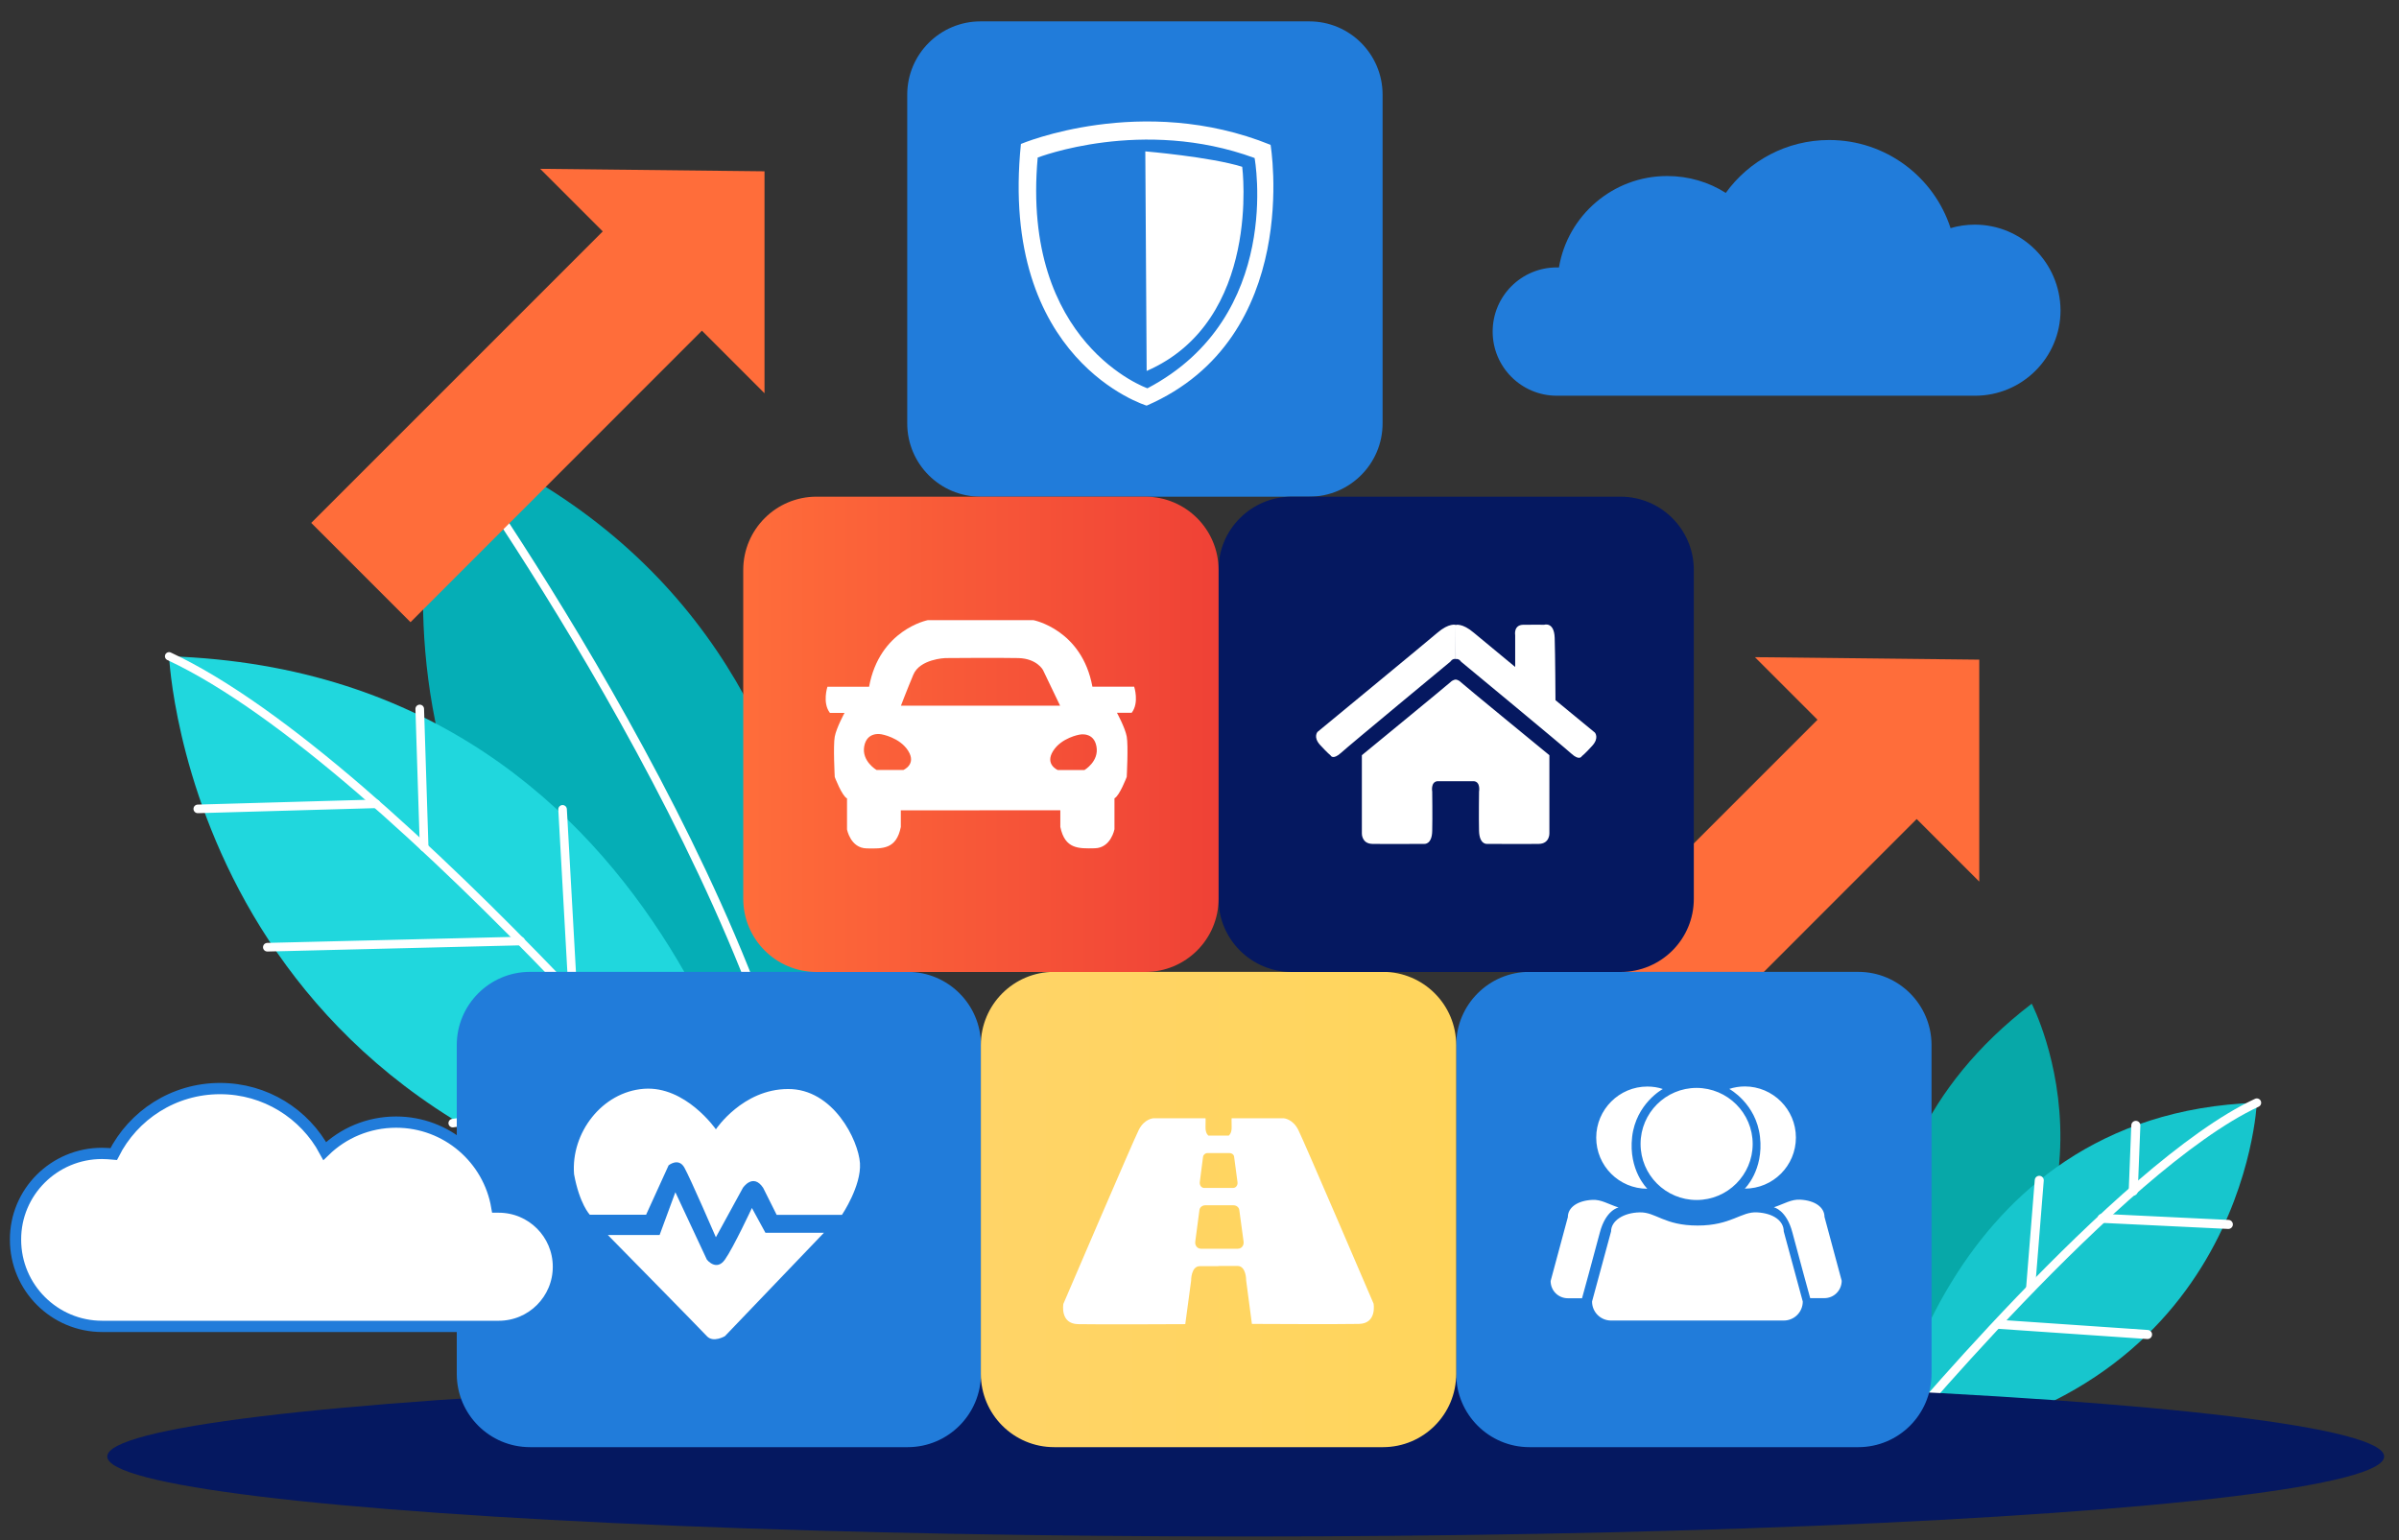
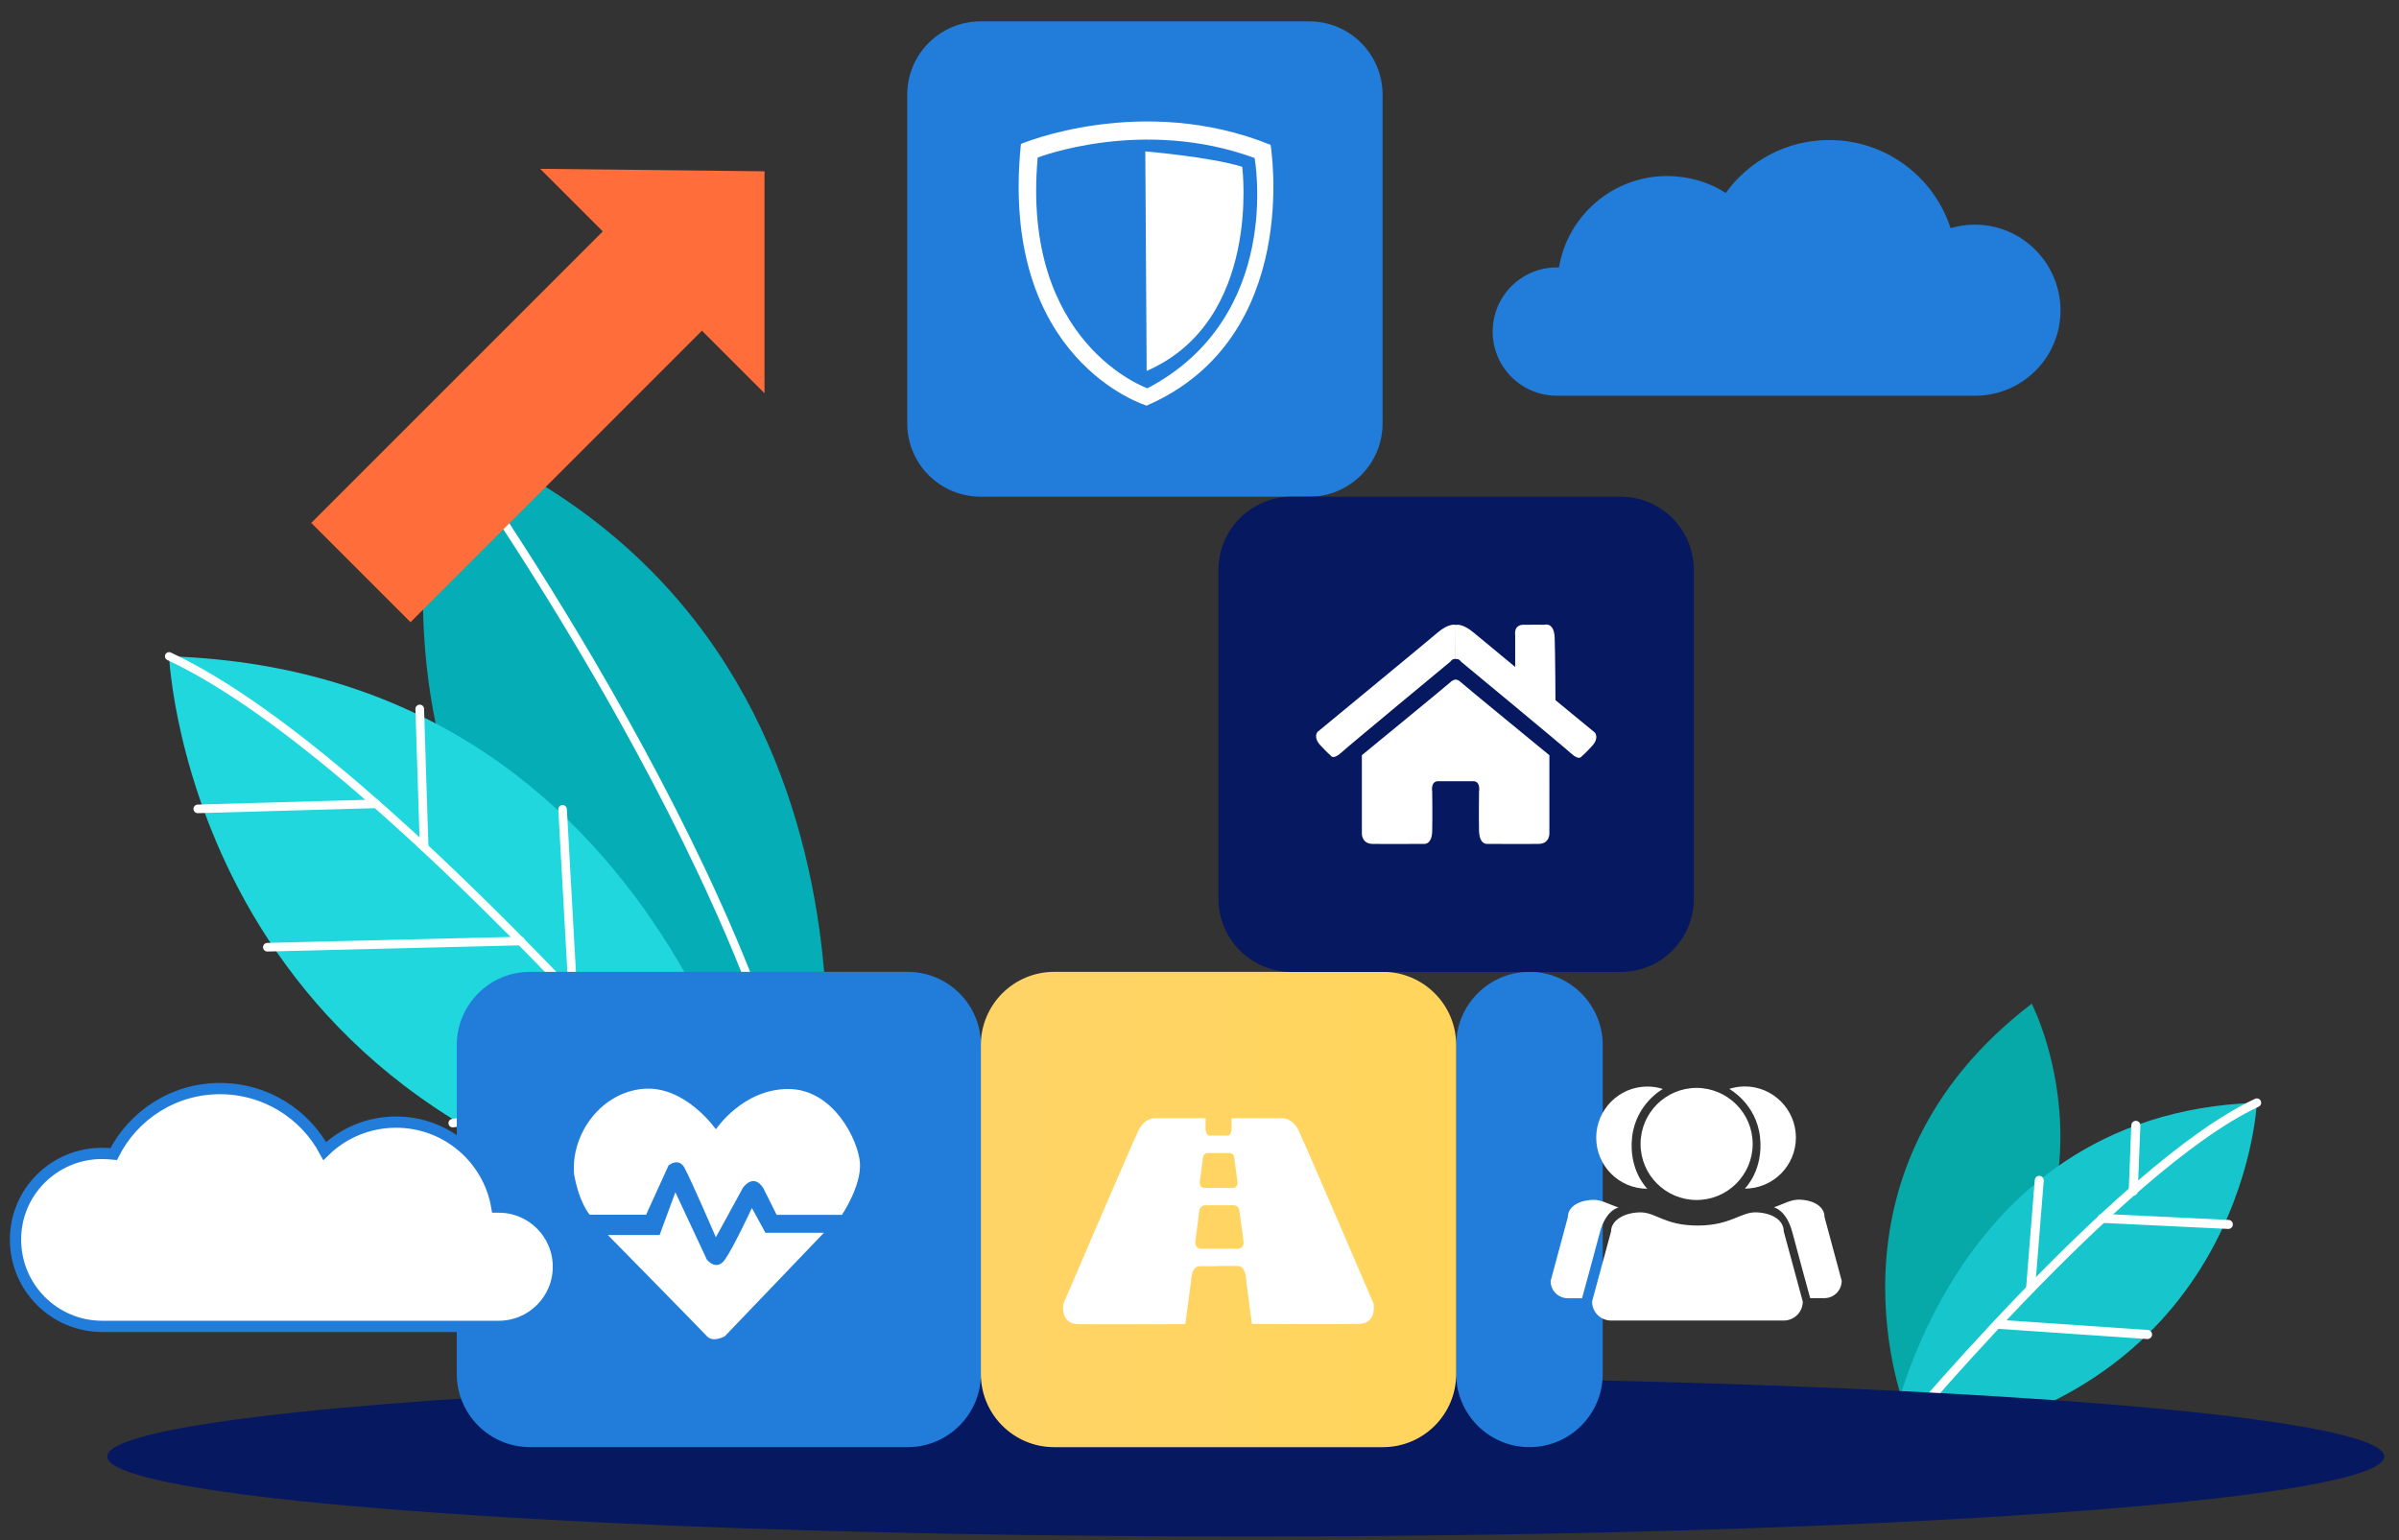
<svg xmlns="http://www.w3.org/2000/svg" viewBox="0 0 2131.3 1368.6">
  <rect x="0" y="0" width="2131.3" height="1368.6" fill="#333333" stroke="none" />
  <linearGradient id="a" gradientTransform="matrix(1 0 0 -1 0 1233.443)" gradientUnits="userSpaceOnUse" x1="871.393" x2="1293.72" y1="158.802" y2="158.802">
    <stop offset="0" stop-color="#ffd467" />
    <stop offset="1" stop-color="#ffd55c" />
  </linearGradient>
  <linearGradient id="b" gradientTransform="matrix(1 0 0 -1 0 1233.443)" gradientUnits="userSpaceOnUse" x1="660.23" x2="1082.557" y1="580.998" y2="580.998">
    <stop offset="0" stop-color="#ff6d3a" />
    <stop offset="1" stop-color="#ef4136" />
  </linearGradient>
  <path d="m1693.6 1254.2s-86.4-211.1 111.4-362.4c0 0 105 202-111.4 362.4z" fill="#07a8a8" />
  <path d="m1676.4 1286.8s47.3-297.8 328.6-307c0 0-11.2 269.8-328.6 307z" fill="#17c6cd" />
  <path d="m1676.4 1286.8s206.1-249.9 328.6-307" style="fill:none;stroke:#fff;stroke-width:7.712;stroke-linecap:round;stroke-linejoin:round;stroke-miterlimit:10" />
  <path d="m1895.2 1058.3 2.3-58.4" style="fill:none;stroke:#fff;stroke-width:8.056;stroke-linecap:round;stroke-linejoin:round;stroke-miterlimit:10" />
  <path d="m1804 1144.6 7.7-95.9" style="fill:none;stroke:#fff;stroke-width:8.004;stroke-linecap:round;stroke-linejoin:round;stroke-miterlimit:10" />
  <path d="m1867.5 1082.5 112.2 5.4" style="fill:none;stroke:#fff;stroke-width:8.019;stroke-linecap:round;stroke-linejoin:round;stroke-miterlimit:10" />
  <path d="m1775 1176.6 132.9 9.1" style="fill:none;stroke:#fff;stroke-width:8.055;stroke-linecap:round;stroke-linejoin:round;stroke-miterlimit:10" />
  <path d="m725.3 1050.4S823.9 563 394.7 386.7c.1-.1-138.1 423.2 330.6 663.7z" fill="#05aeb6" />
  <path d="m394.8 386.6s279.3 385.9 324.6 670.6" style="fill:none;stroke:#fff;stroke-width:7.337;stroke-linecap:round;stroke-linejoin:round;stroke-miterlimit:10" />
  <path d="m692 1089.3s-78-491.1-541.8-506.2c.1.0 18.6 444.7 541.8 506.2z" fill="#20d7dd" />
  <g fill="none" stroke="#fff" stroke-linecap="round" stroke-linejoin="round" stroke-miterlimit="10">
    <path d="m692 1089.3s-339.7-412-541.8-506.2" stroke-width="7.337" />
    <path d="m376.8 752.6-3.9-122.7" stroke-width="7.664" />
    <path d="m509 884-9.2-164.9" stroke-width="7.614" />
    <path d="m334.1 714.2-158.4 4.5" stroke-width="7.629" />
    <path d="m462.5 836.1-225 5.5" stroke-width="7.663" />
    <path d="m589.9 971.7-187.7 26.2" stroke-width="7.584" />
  </g>
-   <path d="m1758.4 586.1-199.3-2.2 55.6 55.6-259 259 88.2 88.2 258.9-259 55.6 55.6z" fill="#ff6d3a" />
  <ellipse cx="1106.7" cy="1294.1" fill="#051860" rx="1011.4" ry="71.1" />
  <path d="m806.4 1285.8H470.9c-36 0-65.1-29.2-65.1-65.1V928.6c0-36 29.2-65.1 65.1-65.1h335.5c36 0 65.1 29.2 65.1 65.1v292.1c-.1 36-29.3 65.1-65.1 65.1z" fill="#217cda" />
-   <path d="m1650.9 1285.8h-292.1c-36 0-65.1-29.2-65.1-65.1V928.6c0-36 29.2-65.1 65.1-65.1h292.1c36 0 65.1 29.2 65.1 65.1v292.1c-.1 36-29.2 65.1-65.1 65.1z" fill="#217cda" />
+   <path d="m1650.9 1285.8h-292.1c-36 0-65.1-29.2-65.1-65.1V928.6c0-36 29.2-65.1 65.1-65.1c36 0 65.1 29.2 65.1 65.1v292.1c-.1 36-29.2 65.1-65.1 65.1z" fill="#217cda" />
  <path d="m1228.6 1285.8H936.5c-36 0-65.1-29.2-65.1-65.1V928.6c0-36 29.2-65.1 65.1-65.1h292.1c36 0 65.1 29.2 65.1 65.1v292.1c0 36-29.1 65.1-65.1 65.1z" fill="url(#a)" />
  <path d="m1163.1 441.3h-292c-36 0-65.1-29.2-65.1-65.1V84.1c0-36 29.2-65.1 65.1-65.1h292.1c36 0 65.1 29.2 65.1 65.1v292.1c0 35.9-29.2 65.1-65.2 65.1z" fill="#217cda" />
  <path d="m1439.7 863.6h-292.1c-36 0-65.1-29.2-65.1-65.1V506.4c0-36 29.2-65.1 65.1-65.1h292.1c36 0 65.1 29.2 65.1 65.1v292.1c.1 36-29.1 65.1-65.1 65.1z" fill="#051860" />
-   <path d="m1017.4 863.6h-292c-36 0-65.1-29.2-65.1-65.1V506.4c0-36 29.2-65.1 65.1-65.1h292.1c36 0 65.1 29.2 65.1 65.1v292.1c0 36-29.2 65.1-65.2 65.1z" fill="url(#b)" />
  <path clip-rule="evenodd" d="m1620.8 1153.4s-4.8.0-12.6.0c0 0-10.5-38.1-15.8-58.3s-16.5-22.4-16.5-22.4c9.5-3.2 15.4-7.2 23.4-6.8 13.2.7 21.6 6.8 21.6 15.3l15.3 56.8c-.1 8.6-6.9 15.4-15.4 15.4zm-70.7-97.3s16.9-16.3 13.5-46-27.3-42.6-27.3-42.6c4.3-1.4 9-2.2 13.8-2.2 25 0 45.4 20.4 45.4 45.4.0 25.1-20.3 45.4-45.4 45.4zm7-39.7c0 27.5-22.3 49.8-49.8 49.8s-49.8-22.3-49.8-49.8 22.3-49.8 49.8-49.8c27.5.1 49.8 22.4 49.8 49.8zm-107.1-6.2c-3.4 29.7 13.5 46 13.5 46-25.2.0-45.4-20.4-45.4-45.4s20.4-45.4 45.4-45.4c4.8.0 9.5.7 13.8 2.2.0-.1-23.9 12.9-27.3 42.6zm-28.7 85c-5.3 20.2-15.8 58.3-15.8 58.3-7.8.0-12.6.0-12.6.0-8.5.0-15.3-6.8-15.3-15.3l15.3-56.8c0-8.5 8.4-14.6 21.6-15.3 7.9-.5 13.9 3.6 23.5 6.8-.2-.1-11.4 2.1-16.7 22.3zm35.4-18c14.4-.4 21.6 11.7 51.5 11.7 29.8.0 38.6-12.6 52.9-11.7 14.4.8 23.6 7.5 23.6 16.9l16.9 62.3c0 9.3-7.5 16.9-16.9 16.9h-153.4c-9.3.0-16.9-7.5-16.9-16.9l16.9-62.3c0-9.4 10.9-16.6 25.4-16.9z" fill="#fff" fill-rule="evenodd" />
  <path d="m1754.4 199.6c-7.5.0-14.7 1.1-21.5 3.1-14.7-45.5-57.5-78.3-107.8-78.3-37.8.0-71.4 18.5-91.9 47-15-9.6-33-15-52.1-15-48.2.0-88.4 35.1-96.1 81.2-.6.0-1.2.0-1.9.0-31.5.0-57 25.5-57 57s25.5 57 57 57h98 144.1 129.5c41.9.0 75.9-33.9 75.9-75.9-.3-42.2-34.3-76.1-76.2-76.1z" fill="#217cda" />
  <path d="m679.2 152.2-199.3-2.2 55.6 55.6-259 259 88.2 88.2 258.9-259 55.6 55.6z" fill="#ff6d3a" />
  <path d="m90.6 1024.8c3.5.0 7 .3 10.4.6 17.4-34.5 53.1-58.2 94.5-58.2 40.2.0 75.2 22.4 93 55.5 16.3-15.9 38.7-25.7 63.4-25.7 45 0 82.3 32.7 89.5 75.5h1.7c29.3.0 53 23.7 53 53s-23.7 53-53 53c-15.3.0-71.7.0-91.2.0-30.8.0-123.4.0-156.3.0-21 0-86.7.0-104.8.0-42.5.0-77-34.5-77-77-.2-42.3 34.3-76.7 76.8-76.7z" fill="#fff" stroke="#217cda" stroke-miterlimit="10" stroke-width="10" />
  <path clip-rule="evenodd" d="m1293.2 555.2s-5.8-1.9-16.2 7-106.5 88.1-106.5 88.1-4.1 4.6 2.3 11.6 9.3 9.3 9.3 9.3 1.9 4.4 9.3-2.3c7.3-6.7 97.2-81.1 97.2-81.1s1.7-2.8 4.6-2.3m0-30.2s5.8-2 16.3 7c3.8 3.2 36.6 30.3 36.6 30.3v-28.2s-1.7-9.2 7.3-9.3 18.5.0 18.5.0 8.8-2.9 9.3 11.6.7 55.4.7 55.4l35 28.8s4.1 4.6-2.3 11.7-9.3 9.3-9.3 9.3-2 4.4-9.3-2.3-98-81.7-98-81.7-1.7-2.9-4.7-2.3m-.1 18.2s-2.4.1-4.6 2.3c-2.3 2.2-78.7 64.9-78.7 64.9v69.5s-.3 9.1 9.3 9.3 46.3.0 46.3.0 6.7.6 6.9-11.6c.3-12.2.0-34.8.0-34.8s-1.6-8.6 4.6-9.3h13.9 4.6 13.9c6.2.6 4.6 9.3 4.6 9.3s-.3 22.5.0 34.8c.3 12.2 6.9 11.6 6.9 11.6s36.7.2 46.3.0 9.3-9.3 9.3-9.3V671s-76.4-62.6-78.7-64.9-4.6-2.3-4.6-2.3z" fill="#fff" fill-rule="evenodd" />
-   <path clip-rule="evenodd" d="m870 551h-45.7s-42.9 8.3-52.2 59.2h-37s-4.7 14.3 2.2 23.2h13s-7.2 13.2-8.7 21.1c-1.5 8 0 35.9.0 35.9s6.4 16.8 10.9 19v27.5s3 16.6 17.4 16.9 26.4.8 30.4-19V720H859l24-.1h59v14.8c4.1 19.8 16.2 19.3 30.6 19s17.5-16.9 17.5-16.9v-27.5c4.5-2.2 10.9-19 10.9-19s1.5-27.9.0-35.9-8.7-21.1-8.7-21.1h13.1c6.9-8.9 2.2-23.2 2.2-23.2h-37.1c-9.3-50.8-52.4-59.1-52.4-59.1h-45.9zm-69.6 76h141.4l-15.2-31.7s-5.3-10.1-21.7-10.6c-16.4-.4-65.2.0-65.2.0s-22.5.8-28.3 14.8c-5.9 14.1-11 27.5-11 27.5zM783 652.4s16.4 2.7 23.9 14.8c7.5 12-4.3 16.9-4.3 16.9h-23.9s-13.4-7.8-10.9-21.1c2.5-13.4 15.2-10.6 15.2-10.6zm176.1.3s-16.2 2.7-23.6 14.7c-7.4 11.9 4.3 16.8 4.3 16.8h23.6s13.2-7.7 10.7-21c-2.4-13.3-15-10.5-15-10.5z" fill="#fff" fill-rule="evenodd" />
  <path clip-rule="evenodd" d="m907 127.9s107.4-45.5 221.8.8c0 0 28.9 171.4-110.1 231.7-.1.0-131.4-39.7-111.7-232.5zm14.9 12.1s93-36.2 192.7.4c0 0 26.1 140.8-95.2 204.6.0.0-112.4-39.3-97.5-205zm95.6-5.5s57.9 4.9 86.1 13.7c0 0 17.7 136.7-84.9 181.4z" fill="#fff" fill-rule="evenodd" />
  <path clip-rule="evenodd" d="m1081.4 1125s-7.6.0-15.5.0-7.7 12.9-7.7 12.9l-5.2 38.6s-79.3.4-95.4.0-12.9-18-12.9-18 62-144.7 67-154.6 12.9-10.3 12.9-10.3h46.4s.2 1.8.0 7.7 2.6 7.7 2.6 7.7h7.7 2.6 7.7s2.8-1.8 2.6-7.7.0-7.7.0-7.7h46.3s7.9.4 12.9 10.3 66.9 154.4 66.9 154.4 3.2 17.6-12.9 18c-16 .4-95.2.0-95.2.0l-5.1-38.6s.2-12.9-7.7-12.9-15.4.0-15.4.0zm-10.7-54.1h25.2c2.5.0 4.8 1.8 5.1 4.1l3.8 28.1c.5 3.5-1.8 6.4-5.1 6.4H1067c-3.3.0-5.6-2.9-5.1-6.4l3.7-28.1c.3-2.3 2.6-4.1 5.1-4.1zm2.1-46.4h19.6c2 0 3.8 1.4 4 3.3l3 22.5c.4 2.8-1.4 5.2-4 5.2h-25.5c-2.6.0-4.3-2.4-4-5.2l2.9-22.5c.2-1.8 2-3.3 4-3.3z" fill="#fff" fill-rule="evenodd" />
  <path clip-rule="evenodd" d="m636 1003.4s-26.9-38.8-64-36-64.9 39.1-62 75.9c4.9 26.6 14 36 14 36h50l20-43.9s8.8-7.2 14 2 28 61.9 28 61.9l24-43.9s9-13.5 18 0l12 24h58s17.3-25.6 16-45.9-23.7-66.2-64-65.9c-40.3.1-64 35.8-64 35.8zm-96 93.9h46l14-38 28 59.9s8.4 10.7 16 0 24-45.9 24-45.9l12 22h52l-88 91.9s-10.4 6.1-16 0-88-89.9-88-89.9z" fill="#fff" fill-rule="evenodd" />
</svg>